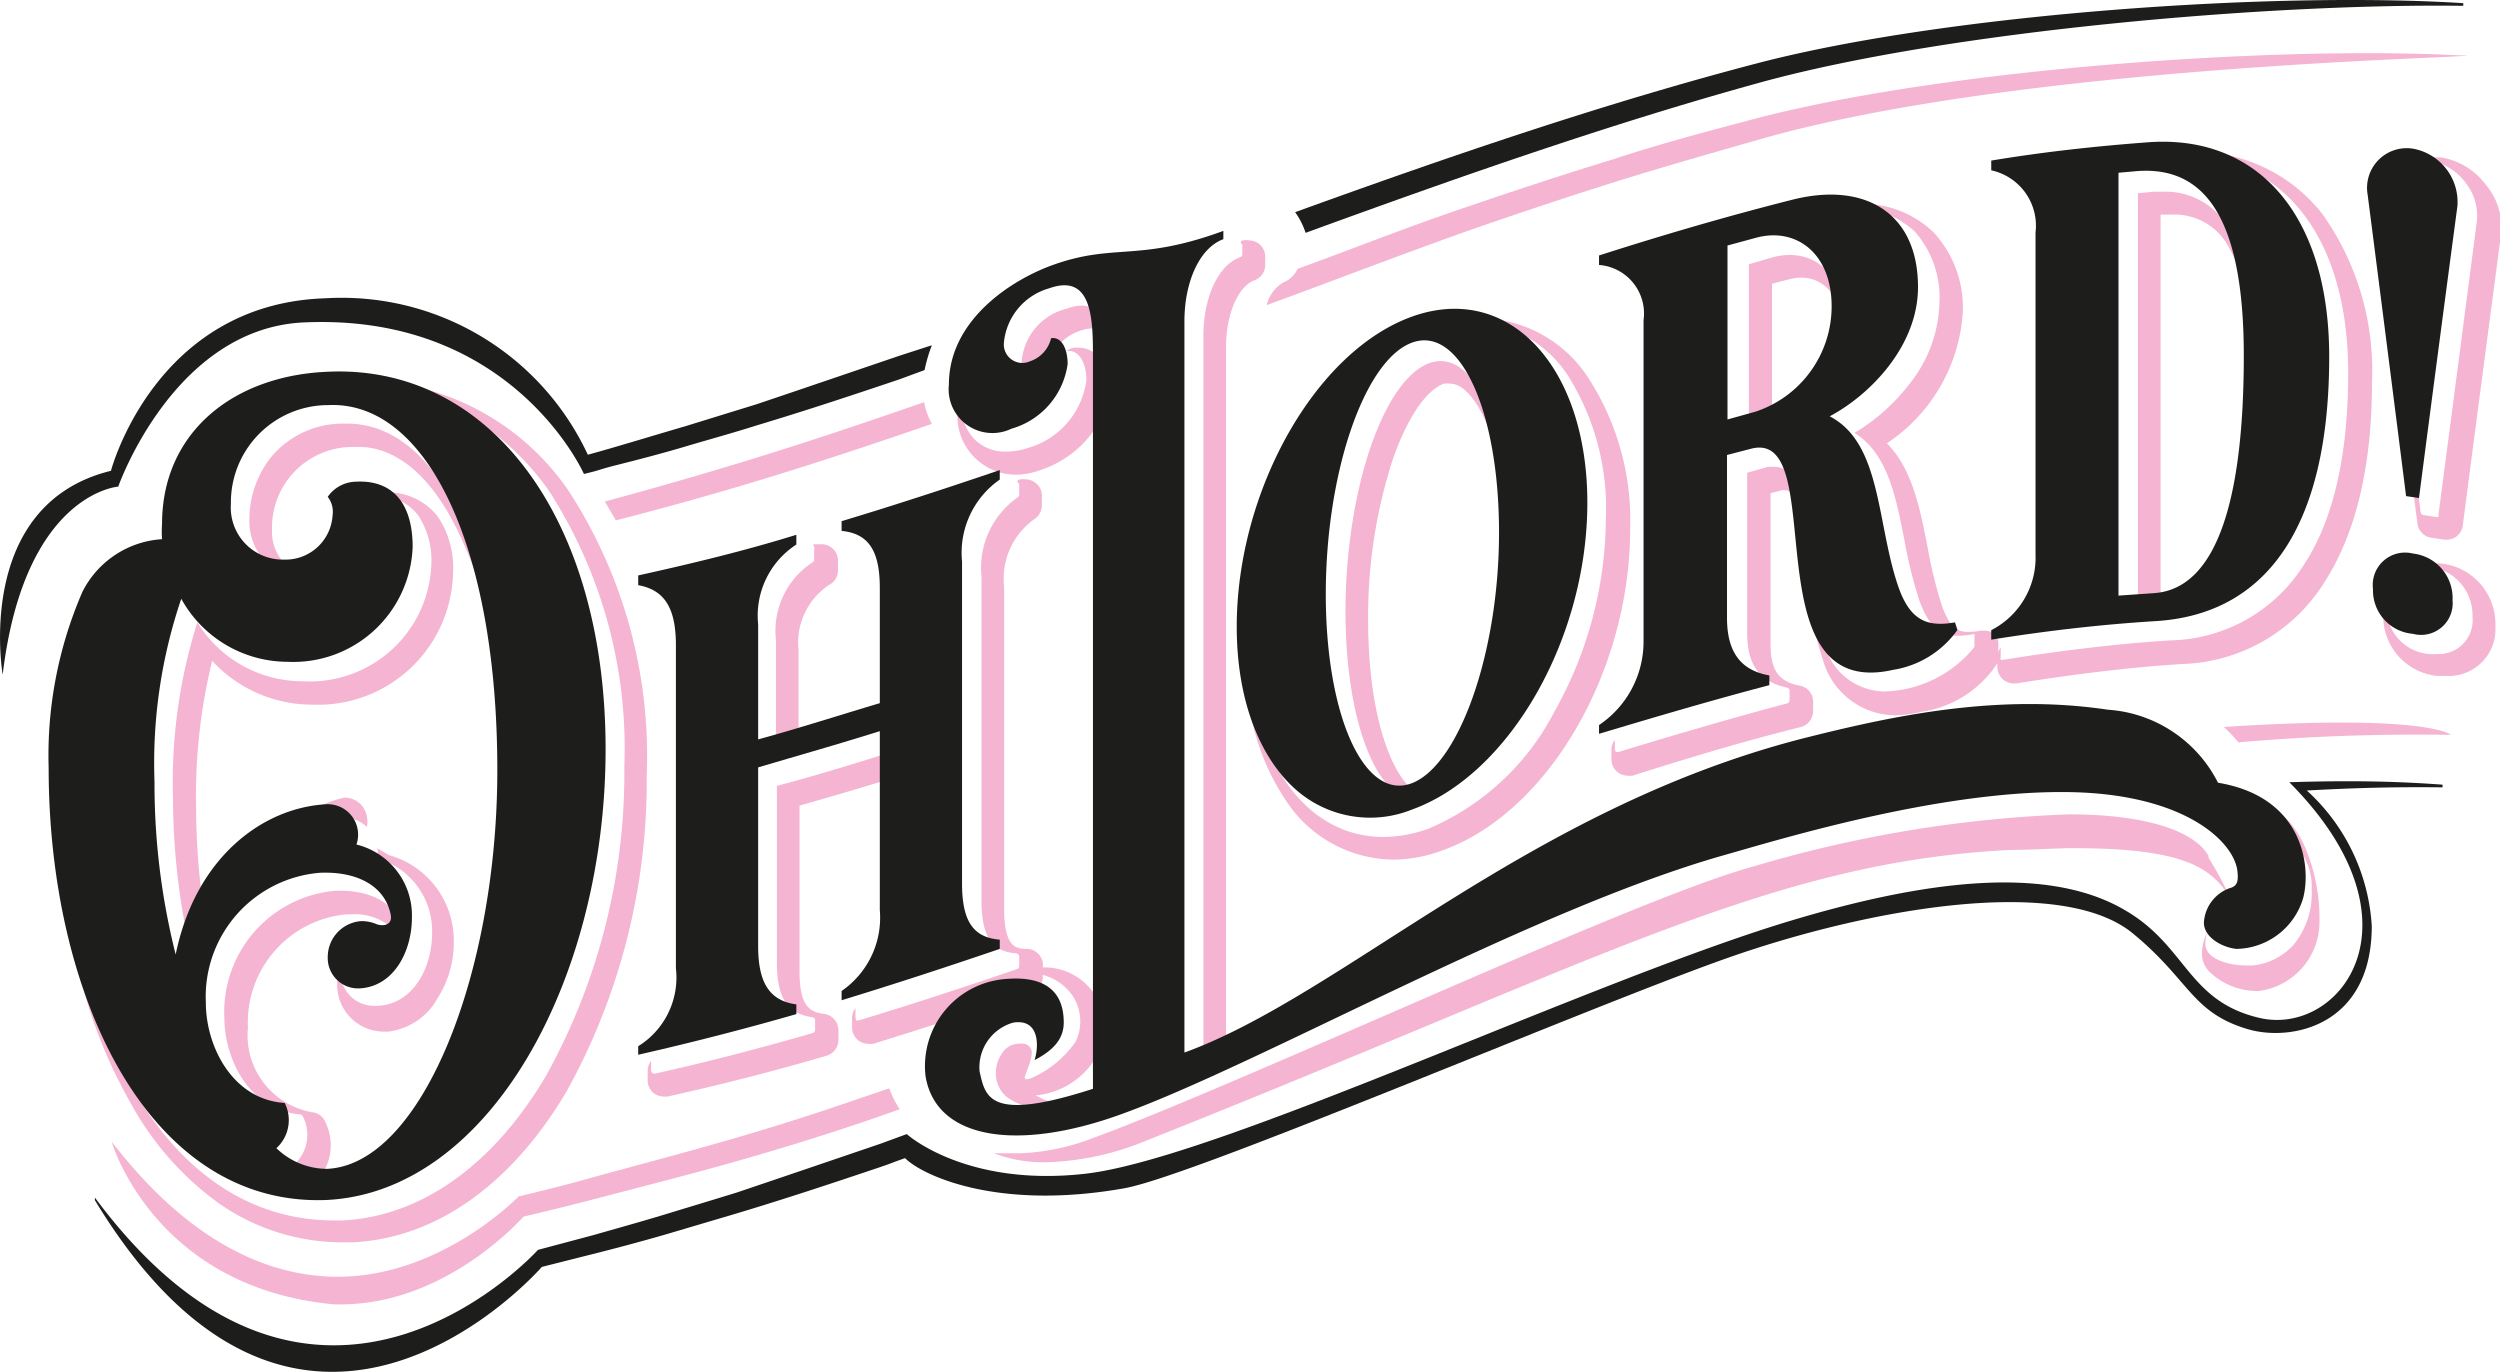
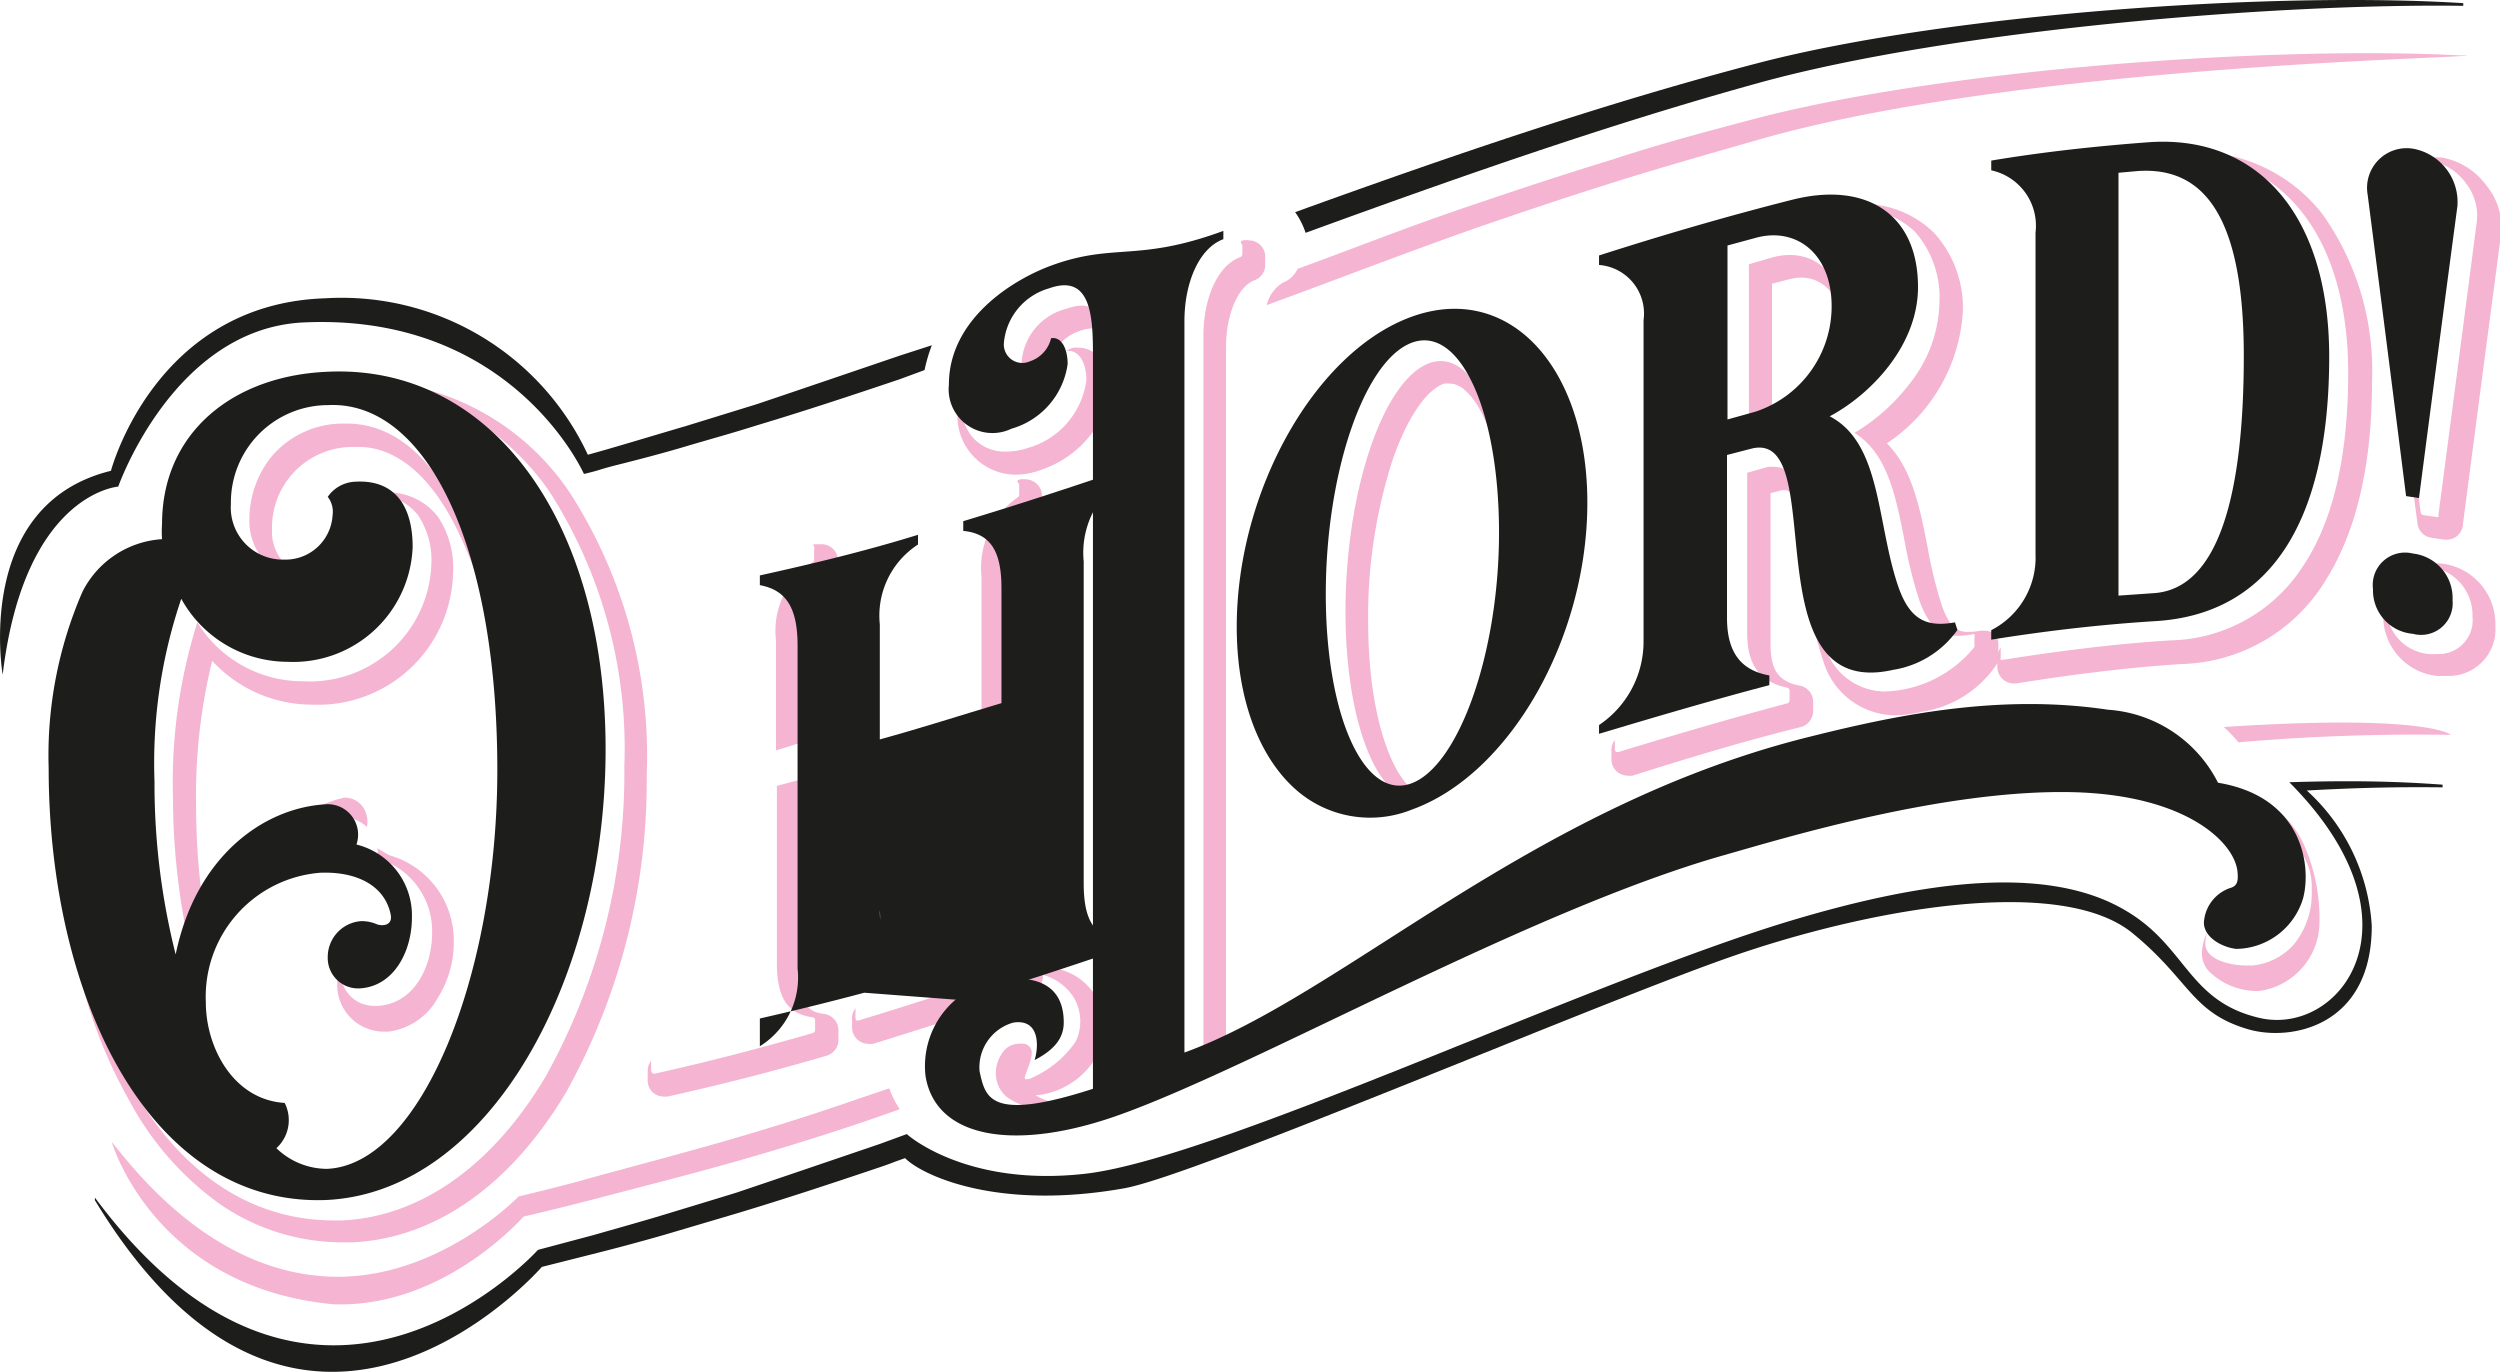
<svg xmlns="http://www.w3.org/2000/svg" id="Layer_1" data-name="Layer 1" viewBox="0 0 102.75 56.38">
  <defs>
    <style>.cls-1{fill:#f4b4d2;}.cls-2{fill:#1d1d1b;}</style>
  </defs>
  <path class="cls-1" d="M36.55,44.73l-1.18.4c-4.29,1.49-7.31,2.25-10.94,3.24-1,.29-2.06.55-3.05.79l-.05,0,0,0S18,52.63,13.58,52.47c-3.05-.11-6-1.83-8.65-5.12l-.34-.42s1.73,6,9.15,6.68H14c4.12,0,7.12-3.17,7.52-3.61,1-.23,2-.48,3-.74,3.46-.91,6.38-1.61,11-3.16l1.46-.51A3.79,3.79,0,0,1,36.55,44.73Z" />
  <path class="cls-1" d="M34.17,22.5a.66.66,0,0,0-.4-.13l-.19,0-.12,0c-.08,0,0,.08,0,.1a.16.16,0,0,1,0,.11V23a.11.11,0,0,1-.06.11,3.36,3.36,0,0,0-1.51,3.18v4.55c.73-.21,1.35-.43.93-.31V26.72A2.84,2.84,0,0,1,34.14,24a.65.65,0,0,0,.3-.55V23A.68.68,0,0,0,34.17,22.5Z" />
  <path class="cls-1" d="M42.54,19.83a.68.68,0,0,0-.39-.13.93.93,0,0,0-.22,0c-.16.05-.12.11-.1.12a.17.17,0,0,1,.06.11v.4a.14.14,0,0,1-.06.11,3.53,3.53,0,0,0-1.49,3.25V37c0,1.47.41,2.11,1.42,2.18a.14.14,0,0,1,.13.13v.4a.13.13,0,0,1-.09.12c-2.37.81-4.49,1.5-6.51,2.11h0a.13.13,0,0,1-.08,0,.12.12,0,0,1-.05-.1v-.4h0a.63.63,0,0,0-.14.4v.39a.67.67,0,0,0,.67.67.68.68,0,0,0,.2,0c2-.62,4.15-1.31,6.52-2.12a.67.67,0,0,0,.45-.63v-.4A.67.67,0,0,0,42.2,39c-.43,0-.93-.06-.93-1.64V24.13a3,3,0,0,1,1.28-2.82.68.68,0,0,0,.27-.54v-.4A.65.65,0,0,0,42.54,19.83Z" />
  <path class="cls-1" d="M33.86,41.67c-.53-.07-1-.26-1-1.73V33.11c1.2-.34,2.42-.7,3.7-1.09,0,0,.08.21.11-1.12-1.66.52-3.22,1-4.74,1.4v7.24c0,1.47.42,2.12,1.46,2.27a.12.12,0,0,1,.11.13v.39a.14.14,0,0,1-.1.13c-2.29.66-4.42,1.21-6.5,1.67h0a.14.14,0,0,1-.14-.14v-.39h0a.68.68,0,0,0-.14.41v.39a.67.67,0,0,0,.25.53.71.71,0,0,0,.42.14h.14c2.1-.47,4.23-1,6.54-1.68a.68.68,0,0,0,.49-.65v-.39A.68.68,0,0,0,33.86,41.67Z" />
  <path class="cls-1" d="M14.17,21.87c0-.4-.06-.54-.17-.66a.2.2,0,0,1,0-.11l-.06.1A.68.68,0,0,0,14,22h0a.87.87,0,0,1,0,.31,1,1,0,0,1-.08.37A1.58,1.58,0,0,0,14.17,21.87Z" />
  <path class="cls-1" d="M7.88,39.32a10.69,10.69,0,0,1,.55-1.57,29,29,0,0,1-.37-4.53,23.36,23.36,0,0,1,.66-6.06,5.58,5.58,0,0,0,4,1.8h.09a5.55,5.55,0,0,0,5.81-5.39A3.79,3.79,0,0,0,18,21.24a2.6,2.6,0,0,0-2.19-1h-.25a2.3,2.3,0,0,0-.94.28,1.79,1.79,0,0,1,.57-.15h.22a2.11,2.11,0,0,1,1.77.8,3.35,3.35,0,0,1,.55,2A5,5,0,0,1,12.45,28h-.09a5.09,5.09,0,0,1-4.25-2.42,21.83,21.83,0,0,0-1,7.21A28.57,28.57,0,0,0,7.88,39.32Z" />
-   <path class="cls-1" d="M14,48.53h.09a3.13,3.13,0,0,0,1.39-.41,2.42,2.42,0,0,1-1,.27h-.07a2.15,2.15,0,0,1-1.06-.32,2.18,2.18,0,0,0,0-2,.67.67,0,0,0-.54-.36,3.21,3.21,0,0,1-2.62-3.47,4.46,4.46,0,0,1,4.05-4.66h.18a2.31,2.31,0,0,1,1.81.67l-.27,0h-.13a2.1,2.1,0,0,0-.9.27,1.86,1.86,0,0,1,.54-.14h.09a1.56,1.56,0,0,1,.61.13.58.58,0,0,0,.19,0,.24.24,0,0,0,.19-.07.21.21,0,0,0,0-.2c-.2-1-1.15-1.63-2.56-1.63h-.2a5,5,0,0,0-4.57,5.19c0,1.82,1.09,3.83,3.11,4a.14.14,0,0,1,.11.07,1.66,1.66,0,0,1-.26,1.91A2.85,2.85,0,0,0,14,48.53Z" />
  <path class="cls-1" d="M23.42,20.25a10.39,10.39,0,0,0-6.92-4.47,1.86,1.86,0,0,1-.1.2,9.08,9.08,0,0,1,2.67,1,10.8,10.8,0,0,1,3.51,3.22,19.54,19.54,0,0,1,3.08,11.3,25.65,25.65,0,0,1-3.22,12.72c-2.17,3.67-5.14,5.78-8.36,5.94h-.35c-3.38,0-6.26-1.9-8.32-5.5a19.24,19.24,0,0,1-1.65-3.85,1,1,0,0,1-.3-.05A20.27,20.27,0,0,0,5.35,45.3,12.41,12.41,0,0,0,9,49.46a8.86,8.86,0,0,0,5.11,1.6h.38c3.4-.16,6.52-2.36,8.79-6.19a26.32,26.32,0,0,0,3.3-13A20,20,0,0,0,23.42,20.25Z" />
  <path class="cls-1" d="M18.9,22a16.93,16.93,0,0,1,1,2.69l.23-.1A17.75,17.75,0,0,0,19,21.41c-1.2-2.63-2.84-4-4.74-4h-.17a3.83,3.83,0,0,0-2.95,1.38,4.13,4.13,0,0,0-.89,2.54,2.46,2.46,0,0,0,.51,1.59,1.92,1.92,0,0,0,1.55.66h0a2.06,2.06,0,0,0,.95-.26,1.48,1.48,0,0,1-.56.12h0A1.39,1.39,0,0,1,11.56,23a1.89,1.89,0,0,1-.38-1.24,3.31,3.31,0,0,1,3.32-3.39h.15C15.82,18.33,17.5,19,18.9,22Z" />
  <path class="cls-1" d="M14.16,32.78a5.38,5.38,0,0,0-2.75,1.6A5.68,5.68,0,0,1,14,33.59h.08a1.43,1.43,0,0,1,1,.4,1.08,1.08,0,0,0-.17-.83A.93.93,0,0,0,14.16,32.78Z" />
  <path class="cls-1" d="M16,35.15l-.16-.09-.33-.2a1.49,1.49,0,0,1,0,.42,3.11,3.11,0,0,1,2.25,3.06c0,1.43-.77,2.93-2.24,3h-.13A1.37,1.37,0,0,1,14,40a1.63,1.63,0,0,1,.16-.7,2.16,2.16,0,0,0-.3,1.1,1.92,1.92,0,0,0,1.93,2h.17A2.7,2.7,0,0,0,18,41a4.25,4.25,0,0,0,.65-2.31A3.64,3.64,0,0,0,16,35.15Z" />
  <path class="cls-1" d="M45.28,40.62v.83a2.25,2.25,0,0,0-.29-.58,2.47,2.47,0,0,0-2.05-1.11,2.73,2.73,0,0,0-.88.16l-.4.14a3.08,3.08,0,0,1,.61-.06h0a2.15,2.15,0,0,1,1.83.95,1.92,1.92,0,0,1,.11,1.86,4.3,4.3,0,0,1-1.92,1.54l-.06,0a.13.13,0,0,1-.09,0,.12.12,0,0,1,0-.14,2.25,2.25,0,0,1,.08-.24c.12-.31.25-.66.15-.87a.39.39,0,0,0-.27-.2.77.77,0,0,0-.25,0,.81.81,0,0,0-.67.4,1.41,1.41,0,0,0-.25.77,1.27,1.27,0,0,0,.43,1,2.47,2.47,0,0,0,1.67.48,4.8,4.8,0,0,0,.73,0,1.23,1.23,0,0,1,0-.19,2.25,2.25,0,0,1-1.2-.35h.1A3.22,3.22,0,0,0,45.27,43v.47a.93.93,0,0,1,.14-.14V40.71Z" />
  <path class="cls-1" d="M45.23,16.56a16.69,16.69,0,0,0-.06-1.87,1.08,1.08,0,0,0-.85-.4h-.19a.81.81,0,0,0-.3.13h.09c.43,0,.73.49.73,1.2a3.34,3.34,0,0,1-2.4,2.79,2.75,2.75,0,0,1-.87.15A1.76,1.76,0,0,1,40,18a2.12,2.12,0,0,1-.51-1.34.57.57,0,0,1-.13-.08c0,.1,0,.2,0,.3a2.41,2.41,0,0,0,2.4,2.63,3,3,0,0,0,1-.19,4.35,4.35,0,0,0,2.39-1.92A5.82,5.82,0,0,1,45.23,16.56Z" />
  <path class="cls-1" d="M42.64,15.44a.92.92,0,0,0,.28,0l.23-.11h0l-.11,0h0a.24.24,0,0,1,0-.13,2,2,0,0,1,1.4-1.62,1.46,1.46,0,0,1,.41-.08c.1,0,.23,0,.35.38a.8.8,0,0,1,.18-.27c0-.08,0-.16-.05-.23-.16-.56-.44-.82-.88-.82a1.72,1.72,0,0,0-.58.12A2.44,2.44,0,0,0,42,14.76.59.59,0,0,0,42.64,15.44Z" />
  <path class="cls-1" d="M94.68,34.69a3.81,3.81,0,0,0-1.28-1.53,1.11,1.11,0,0,1,0,.37.52.52,0,0,1,.17.19.49.49,0,0,1,.14.23c0,.09.11.18.17.27a.51.51,0,0,1,.09.18l.21.17a2.51,2.51,0,0,1,.83,2,3.32,3.32,0,0,1-.76,2.28,2.65,2.65,0,0,1-1.65.83H92.3c-.64,0-1.66-.24-1.66-.89a1.29,1.29,0,0,1,.1-.51,2,2,0,0,0-.24.9,1.06,1.06,0,0,0,.35.8,2.83,2.83,0,0,0,1.86.75h.13a2.86,2.86,0,0,0,2.49-2.82A7.51,7.51,0,0,0,94.68,34.69Z" />
  <path class="cls-1" d="M51.71,10a.66.66,0,0,0-.38-.12.59.59,0,0,0-.23,0c-.1,0-.12.1-.09.12a.13.13,0,0,1,.05.11v.33a.13.13,0,0,1-.09.13c-.9.33-1.51,1.64-1.51,3.24V43.11q.48-.3,1.2-.66v0l-.27.15V14.26c0-1.34.49-2.49,1.17-2.74a.67.67,0,0,0,.44-.63v-.33A.66.66,0,0,0,51.71,10Z" />
  <path class="cls-1" d="M43.57,14.88a.8.8,0,0,0,.13-.32.85.85,0,0,0-.13.31Z" />
-   <path class="cls-1" d="M90.77,35.25l0-.08c-.64-1.08-2.72-1.7-5.73-1.7a51.81,51.81,0,0,0-13,2.15c-2.81.76-9.37,3.62-15.72,6.38-4.61,2-9,3.9-11.39,4.77a9.26,9.26,0,0,1-3,.63H40.85a5.76,5.76,0,0,0,2.11.37,11.59,11.59,0,0,0,4.2-.91c4.4-1.75,8.14-3.31,11.44-4.68,10.65-4.44,16.52-6.88,24.07-7.25.93,0,1.79-.07,2.54-.07,4.6,0,5.66.82,6.43,2A14,14,0,0,0,90.77,35.25Z" />
  <path class="cls-1" d="M58.6,32.68c-1,0-2.37-2.5-2.37-7.19a21,21,0,0,1,1-6.57c.59-1.71,1.37-2.88,2.11-3.15a.86.86,0,0,1,.27,0c.53,0,1.12.68,1.56,1.81a8,8,0,0,1,.31.94.89.89,0,0,1,.14-.45,10,10,0,0,0-.35-1.09c-.54-1.38-1.27-2.14-2.06-2.14a1.42,1.42,0,0,0-.45.08c-1.91.68-3.46,5.27-3.46,10.22,0,4.41,1.25,7.73,2.91,7.73a1.54,1.54,0,0,0,.46-.08l.28-.14-.07,0A.65.65,0,0,1,58.6,32.68Z" />
-   <path class="cls-1" d="M65.31,15.58a5.36,5.36,0,0,0-4.41-2.5.52.52,0,0,1-.06.16,4.89,4.89,0,0,1,3.63,2.24A10.25,10.25,0,0,1,66,21.33a16.32,16.32,0,0,1-2.12,7.93,10.41,10.41,0,0,1-5.17,4.8,5.63,5.63,0,0,1-1.85.34c-2.63,0-4.63-2.15-5.29-5.45a2.57,2.57,0,0,1-.3-.57,9.62,9.62,0,0,0,1.58,4.52,5.33,5.33,0,0,0,4.41,2.43,5.86,5.86,0,0,0,2-.37C63.61,33.42,67,27.61,67,21.73A10.75,10.75,0,0,0,65.31,15.58Z" />
  <path class="cls-1" d="M75.81,13.26c0-1.67-.91-2.78-2.25-2.78a2.71,2.71,0,0,0-.68.09l-1,.29v6.87c.32-.1.66-.19,1-.27a3.3,3.3,0,0,0,.73-.3,2.07,2.07,0,0,1-.47.18l-.31.08V11.66l.66-.17a2.08,2.08,0,0,1,.54-.08c1,0,1.71.88,1.71,2.25a4,4,0,0,1-.3,1.51A4.49,4.49,0,0,0,75.81,13.26Z" />
  <path class="cls-1" d="M68,12.75a1.59,1.59,0,0,0-.51-.68v0A.66.66,0,0,0,68,12.75Z" />
  <path class="cls-1" d="M82,26.08a.69.69,0,0,0-.43-.16H81.4a2.32,2.32,0,0,1-.49.05c-.3,0-.72,0-1.1-1.08a18.2,18.2,0,0,1-.59-2.42c-.31-1.58-.63-3.21-1.67-4.25a7,7,0,0,0,3.12-5.37,4.56,4.56,0,0,0-1.19-3.29,4.21,4.21,0,0,0-3.09-1.18,7.16,7.16,0,0,0-1.73.23c-.55.14-1,.29-1.49.44l1.22-.32A6.64,6.64,0,0,1,76,8.53a3.72,3.72,0,0,1,2.71,1,4.09,4.09,0,0,1,1,2.92,5.54,5.54,0,0,1-1.24,3.34,8,8,0,0,1-2.25,2c1.35.85,1.69,2.57,2.05,4.4a18.64,18.64,0,0,0,.62,2.5c.36,1,.82,1.44,1.6,1.44a3.26,3.26,0,0,0,.58-.06h0a.11.11,0,0,1,.08,0,.14.14,0,0,1,0,.1v.37a.09.09,0,0,1,0,.05,4.92,4.92,0,0,1-3.69,1.83A2.59,2.59,0,0,1,75,26.54a14.67,14.67,0,0,1-.7-3.79c-.19-1.91-.36-3.56-1.34-3.56a1.77,1.77,0,0,0-.3,0l-.85.24v6.59c0,1.32.52,2,1.63,2.24a.13.13,0,0,1,.11.13v.39a.13.13,0,0,1-.1.13c-2.18.58-4.45,1.24-6.94,2h0l-.08,0a.14.14,0,0,1-.06-.11v-.39h0a.65.65,0,0,0-.14.4v.4a.68.68,0,0,0,.27.54.73.73,0,0,0,.4.13.69.69,0,0,0,.2,0c2.48-.79,4.74-1.46,6.92-2a.68.68,0,0,0,.5-.65v-.39a.67.67,0,0,0-.55-.66c-1-.18-1.2-.82-1.2-1.71V20.27l.46-.12a.47.47,0,0,1,.16,0c.5,0,.68,1.85.8,3.07a15.2,15.2,0,0,0,.74,3.93,3.12,3.12,0,0,0,3,2.25A5.11,5.11,0,0,0,79,29.25a4.49,4.49,0,0,0,3.13-2.05.69.69,0,0,0,0-.24v-.37A.69.69,0,0,0,82,26.08Z" />
  <path class="cls-1" d="M68.18,13.83a2.61,2.61,0,0,0-.05-.58,6.45,6.45,0,0,0-.08,1V27.45a3.4,3.4,0,0,1-.28,1.35,3.85,3.85,0,0,0,.41-1.75Z" />
  <path class="cls-1" d="M95.46,8.81a6.65,6.65,0,0,0-4.88-2.56.51.51,0,0,1-.07.17c3.74.48,6,3.79,6,8.9,0,3.46-.63,6.15-1.89,8a6.64,6.64,0,0,1-5.41,3c-2.15.13-4.59.43-6.89.8h0l-.09,0a.12.12,0,0,1,0-.1v-.4h0a.65.65,0,0,0-.14.4v.4a.69.69,0,0,0,.24.51.67.67,0,0,0,.43.16h.11c2.28-.37,4.7-.67,6.84-.8A7.14,7.14,0,0,0,95.49,24c1.31-2,2-4.76,2-8.32A11.11,11.11,0,0,0,95.46,8.81Z" />
-   <path class="cls-1" d="M89.59,24.77h-.06l-.73.05v-16h.47a2.52,2.52,0,0,1,2.34,1.35,6.23,6.23,0,0,1,.63,1.69.92.92,0,0,1,.21-.13,7.16,7.16,0,0,0-.78-2.23,3,3,0,0,0-2.8-1.62h-.34l-.66.06V25l1.29-.09a2.32,2.32,0,0,0,.46-.07Z" />
  <path class="cls-1" d="M100.33,23.16a2.66,2.66,0,0,0-.39,0h0a2.11,2.11,0,0,0-1,.25,1.75,1.75,0,0,1,.62-.11h0a1.62,1.62,0,0,1,.31,0,2,2,0,0,1,1.75,2.05,1.39,1.39,0,0,1-1.46,1.53,1.84,1.84,0,0,1-.33,0,1.9,1.9,0,0,1-1.74-2,1.94,1.94,0,0,1,.14-.76,2.34,2.34,0,0,0-.28,1.16,2.47,2.47,0,0,0,2.21,2.5l.4,0a1.92,1.92,0,0,0,2-2.06A2.5,2.5,0,0,0,100.33,23.16Z" />
  <path class="cls-1" d="M102.18,7.61a2.87,2.87,0,0,0-1.86-1.14l-.34,0h0a2.31,2.31,0,0,0-1.11.28,1.71,1.71,0,0,1,.71-.15h0l.27,0a2.32,2.32,0,0,1,1.5.93,2.16,2.16,0,0,1,.44,1.63q-.78,6-1.57,12a.19.19,0,0,1,0,.09l-.08,0h0l-.54-.08a.13.13,0,0,1-.11-.11c-.06-.45-.12-.9-.17-1.34a.6.6,0,0,1-.19.06c.08.58.15,1.16.23,1.74a.66.66,0,0,0,.57.58l.53.08h.09a.66.66,0,0,0,.67-.58q.78-6,1.57-11.95A2.71,2.71,0,0,0,102.18,7.61Z" />
  <path class="cls-2" d="M3.39,24.32a3.94,3.94,0,0,1,3.27-2.16,4.29,4.29,0,0,1,0-.62c0-3.75,2.9-6.09,6.78-6.26,6.72-.33,11.45,6.07,11.45,15.51S20.13,49,13.41,49.32C6.1,49.6,2,40.93,2,31.57A16.86,16.86,0,0,1,3.39,24.32ZM7.22,39.23c.82-4,3.57-6,6.11-6.17a1.25,1.25,0,0,1,1.32,1.65,3,3,0,0,1,2.28,3c0,1.38-.73,2.81-2.11,2.91h0a1.25,1.25,0,0,1-1.35-1.28,1.48,1.48,0,0,1,1.35-1.48,1.53,1.53,0,0,1,.65.12c.25.1.67.06.59-.38-.23-1.17-1.35-1.79-2.9-1.73a5.11,5.11,0,0,0-4.7,5.33c0,1.85,1.13,4,3.24,4.13a1.56,1.56,0,0,1-.34,1.86,3,3,0,0,0,2.08.85c3.88-.17,7-8,7-16.39,0-9.24-2.93-15.19-6.95-15a4,4,0,0,0-4,4.06A2.14,2.14,0,0,0,11.67,23a1.94,1.94,0,0,0,2-1.83,1,1,0,0,0-.2-.75,1.44,1.44,0,0,1,1.1-.62c1.66-.11,2.39,1,2.39,2.68a4.91,4.91,0,0,1-5.15,4.72,5,5,0,0,1-4.36-2.59,21,21,0,0,0-1.1,7.51A28.71,28.71,0,0,0,7.22,39.23Z" />
  <path class="cls-2" d="M94.66,36.91A2.91,2.91,0,0,1,91.91,39c-.61-.07-1.33-.49-1.33-1.08a1.6,1.6,0,0,1,1.07-1.42c.31-.08.35-.3.31-.68-.12-1.19-2.08-3.13-6.71-3.26-5.32-.14-12,1.91-14.4,2.59-8,2.27-19.1,8.61-24.81,10.66-4.28,1.54-7.58,1-8-1.58a3.59,3.59,0,0,1,3.39-4c1.59-.11,2.29.58,2.29,1.79,0,.62-.35,1.11-1.2,1.55.17-.51.24-1.72-.88-1.54a1.91,1.91,0,0,0-1.38,2c.24,1.07.39,2.1,4.66.72V14.56c0-1.58-.09-3.32-1.8-2.71a2.57,2.57,0,0,0-1.86,2.24.76.76,0,0,0,1.07.76,1.32,1.32,0,0,0,.87-.95c.45-.07.68.47.68,1.06a3.22,3.22,0,0,1-2.31,2.66A1.8,1.8,0,0,1,39,15.8c0-2.64,2.56-4.31,4.33-4.93,2.51-.88,3.46-.1,6.95-1.38v.34c-1,.37-1.6,1.79-1.6,3.37V43.26c6.5-2.36,14.08-10,25.42-12.91,3.68-.93,8-1.86,12.54-1.18a5.48,5.48,0,0,1,4.52,3C94.66,32.75,95,35.6,94.66,36.91Z" />
  <path class="cls-2" d="M65.24,20.66c0,5.6-3.21,11.17-7.2,12.61a4.61,4.61,0,0,1-4.85-.88c-1.44-1.32-2.36-3.65-2.36-6.63,0-5.59,3.24-11.33,7.21-12.75S65.24,15.06,65.24,20.66Zm-3.63,1.22c0-5-1.61-8.51-3.57-7.8s-3.55,5.33-3.55,10.34S56.07,32.9,58,32.2,61.61,26.89,61.61,21.88Z" />
  <path class="cls-2" d="M80.45,25.89a4,4,0,0,1-2.64,1.64c-5.94,1.35-2.53-9.92-5.83-9.09l-1,.26v6.7c0,1.52.67,2.17,1.74,2.36v.4c-2.32.61-4.63,1.29-7,2V29.8a4.13,4.13,0,0,0,1.83-3.41V13.16a2,2,0,0,0-1.83-2.27V10.5c2.65-.85,5.29-1.62,7.94-2.29,3-.76,5.17.55,5.17,3.59,0,2.44-2,4.45-3.63,5.31,2.14,1.11,1.92,4.38,2.82,7,.5,1.44,1.23,1.66,2.33,1.47Zm-5.17-13.3c0-2.19-1.47-3.26-3.1-2.82L71,10.09v7.15l1.15-.32A4.56,4.56,0,0,0,75.28,12.59Z" />
  <path class="cls-2" d="M81.84,25.9a3.35,3.35,0,0,0,1.82-3.12V9.56A2.33,2.33,0,0,0,81.84,7V6.6C84,6.24,86.21,6,88.39,5.84c4.42-.27,7.34,3,7.34,8.82,0,7-2.58,10.61-7.17,10.87-2.24.14-4.48.4-6.72.76ZM92.22,14.62c0-5.91-1.75-7.77-4.36-7.59l-.79.07V24.48l1.43-.1C91.26,24.22,92.22,20.12,92.22,14.62Z" />
  <path class="cls-2" d="M101,8.47q-.8,6-1.58,12l-.53-.08Q98.1,14.14,97.31,8a1.63,1.63,0,0,1,1.86-1.89A2.23,2.23,0,0,1,101,8.47ZM97.53,24.21a1.33,1.33,0,0,1,1.64-1.46,1.84,1.84,0,0,1,1.63,1.92,1.3,1.3,0,0,1-1.63,1.38A1.79,1.79,0,0,1,97.53,24.21Z" />
  <path class="cls-2" d="M38.3,14.19,37,14.61c-2,.68-3.93,1.34-5.89,2l-2.95.91c-1,.29-3,.9-4,1.17a11.16,11.16,0,0,0-10.8-6.43c-7,.23-8.8,7.09-8.8,7.09C-1.1,20.74.11,27.73.11,27.73,1,20.27,4.86,20,4.86,20s2.29-6.54,7.67-6.75C21.08,12.88,24,19.48,24,19.48h0c.71-.17.49-.14,1.2-.33,1-.25,2-.51,2.94-.79s2-.57,2.94-.87c2-.6,3.93-1.24,5.89-1.9L38,15.21A6.27,6.27,0,0,1,38.3,14.19Z" />
  <path class="cls-2" d="M72.34,2.57C66,4.22,59.61,6.41,53.23,8.72a3.1,3.1,0,0,1,.43.85C59.88,7.3,66.11,5.11,72.31,3.4,80.15,1.24,93.49.13,101.24.24V.13C93.51-.36,80.17.55,72.34,2.57Z" />
  <path class="cls-2" d="M94.09,32.15h0c5.73,5.76,2.08,10.44-1.21,9.69-2.95-.68-3-2.93-5.49-4.4-3.21-1.93-8.3-1.24-13.72.38-8.27,2.47-23.61,9.8-29.06,10.42-4.9.56-7.33-1.61-7.34-1.63l-1.09.4c-2,.68-3.93,1.34-5.89,2-1,.31-2,.61-2.95.9s-2,.58-2.94.85l-2.29.61S13,61.49,3.9,49.22v.11c8.53,14.07,18.37,2.74,18.37,2.74l2.1-.53c1-.25,2-.52,2.94-.79l2.94-.87c2-.6,3.93-1.24,5.89-1.9.62-.21.45-.17,1.06-.38.64.66,3.7,2.18,9,1.24,2.86-.5,19-7.42,24.78-9.46s13.76-3.46,16.7-1c2.33,1.92,2.4,3.24,4.71,3.92,1.76.52,5.09-.11,5.09-4.24a8.18,8.18,0,0,0-2.67-5.57c2.18-.12,3.8-.15,5.58-.13v-.11C98.49,32.11,96.59,32.07,94.09,32.15Z" />
-   <path class="cls-2" d="M34.59,40.73a3.66,3.66,0,0,0,1.57-3.33V30.05c-1.68.53-3.35,1-5,1.49v7.34c0,1.49.45,2.25,1.57,2.4v.4q-3.24.93-6.5,1.67V43a3.32,3.32,0,0,0,1.55-3.2V26.53c0-1.52-.45-2.28-1.55-2.48v-.4c2.17-.48,4.34-1,6.5-1.67v.4a3.48,3.48,0,0,0-1.57,3.28v4.73c1.68-.46,3.35-1,5-1.49V24.17c0-1.52-.45-2.24-1.57-2.35v-.4c2.16-.65,4.33-1.36,6.5-2.1v.39a3.67,3.67,0,0,0-1.55,3.37V36.3c0,1.46.39,2.23,1.55,2.32V39c-2.17.74-4.34,1.45-6.5,2.11Z" />
-   <path class="cls-1" d="M25.31,21.39l.42-.11c3.45-.9,6.61-1.83,11.2-3.39l1.37-.47a3,3,0,0,1-.32-.89l-1.16.4c-4.29,1.48-7.55,2.47-11.18,3.47l-.78.21C25,20.86,25.16,21.12,25.31,21.39Z" />
+   <path class="cls-2" d="M34.59,40.73a3.66,3.66,0,0,0,1.57-3.33V30.05v7.34c0,1.49.45,2.25,1.57,2.4v.4q-3.24.93-6.5,1.67V43a3.32,3.32,0,0,0,1.55-3.2V26.53c0-1.52-.45-2.28-1.55-2.48v-.4c2.17-.48,4.34-1,6.5-1.67v.4a3.48,3.48,0,0,0-1.57,3.28v4.73c1.68-.46,3.35-1,5-1.49V24.17c0-1.52-.45-2.24-1.57-2.35v-.4c2.16-.65,4.33-1.36,6.5-2.1v.39a3.67,3.67,0,0,0-1.55,3.37V36.3c0,1.46.39,2.23,1.55,2.32V39c-2.17.74-4.34,1.45-6.5,2.11Z" />
  <path class="cls-1" d="M52.74,11.61a1.49,1.49,0,0,0-.68.93c3.14-1.15,5.3-2,8.46-3.12,2.11-.73,4-1.36,5.88-1.95,2.08-.65,4-1.19,5.88-1.73,10.64-3.06,29.47-3.36,29.09-3.46a.74.74,0,0,0-.2,0c-7.67-.41-21.14.54-29,2.59h0c-1.88.5-3.81,1-5.88,1.68-1.86.57-3.79,1.2-5.9,1.92-2.69.91-4.37,1.6-7.06,2.58A1.07,1.07,0,0,1,52.74,11.61Z" />
  <path class="cls-1" d="M91.4,29.88a5.81,5.81,0,0,1,.6.63,85.12,85.12,0,0,1,8.53-.31h.2S99.78,29.33,91.4,29.88Z" />
</svg>